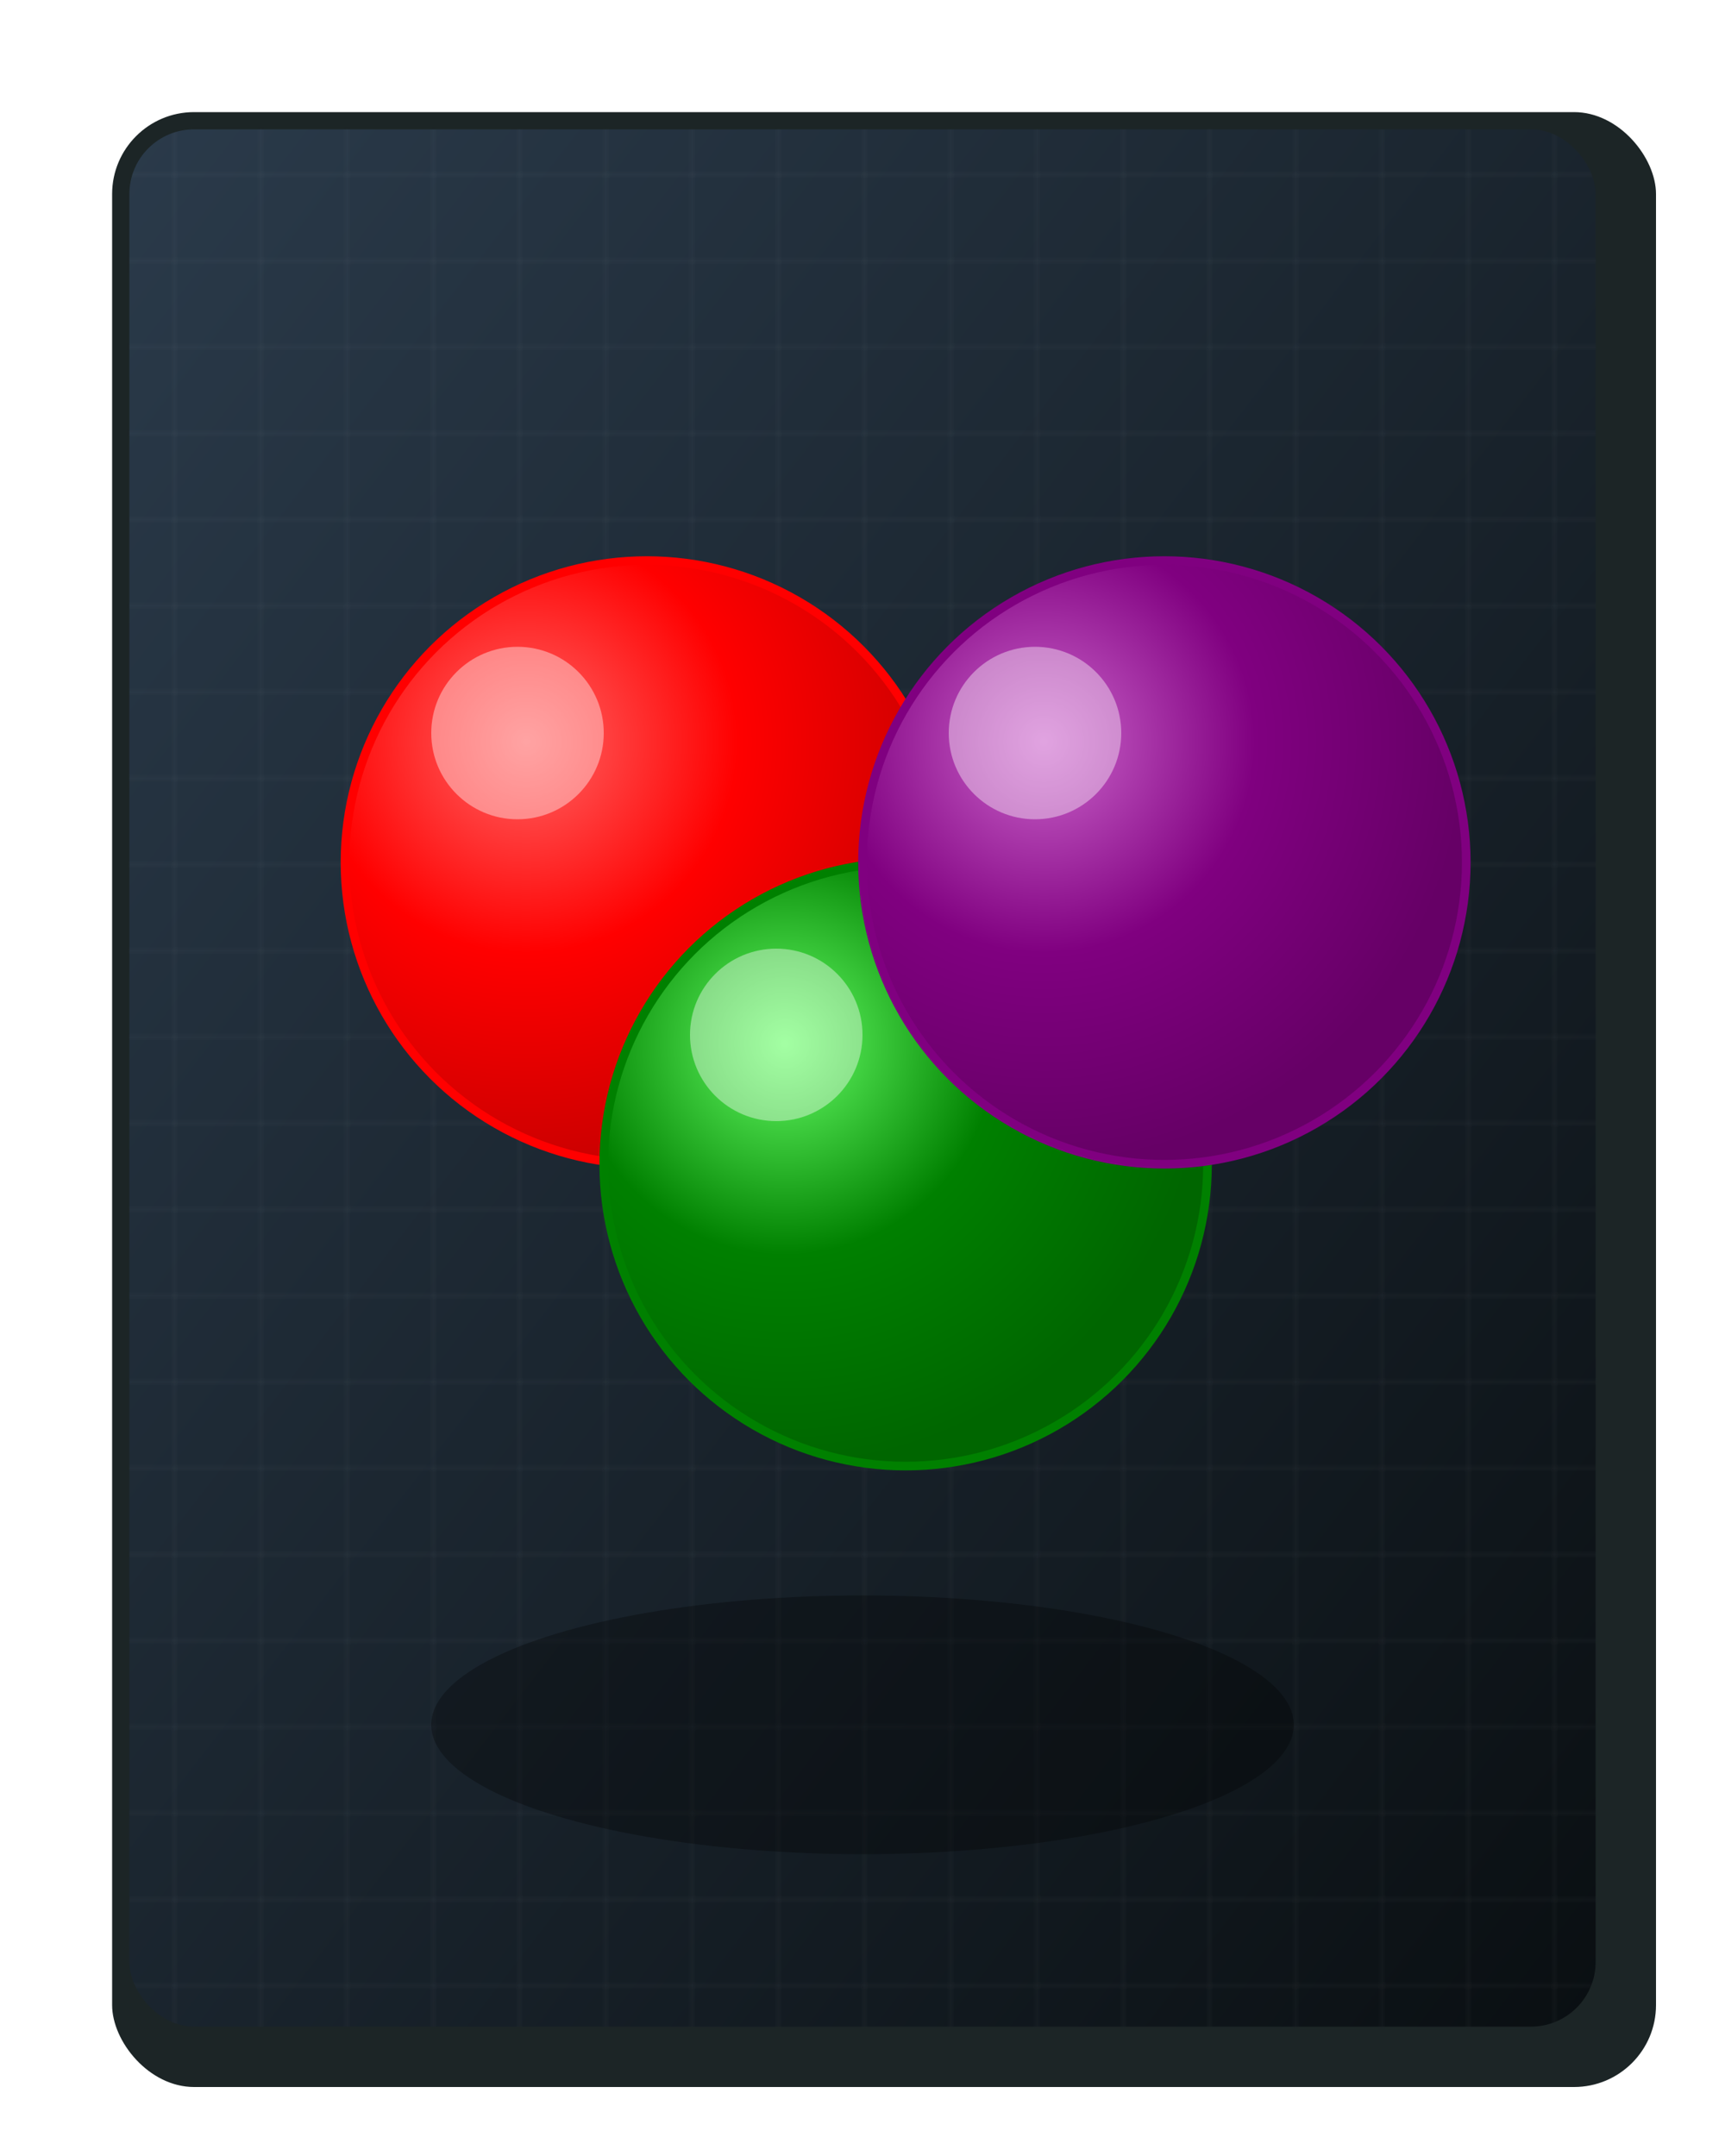
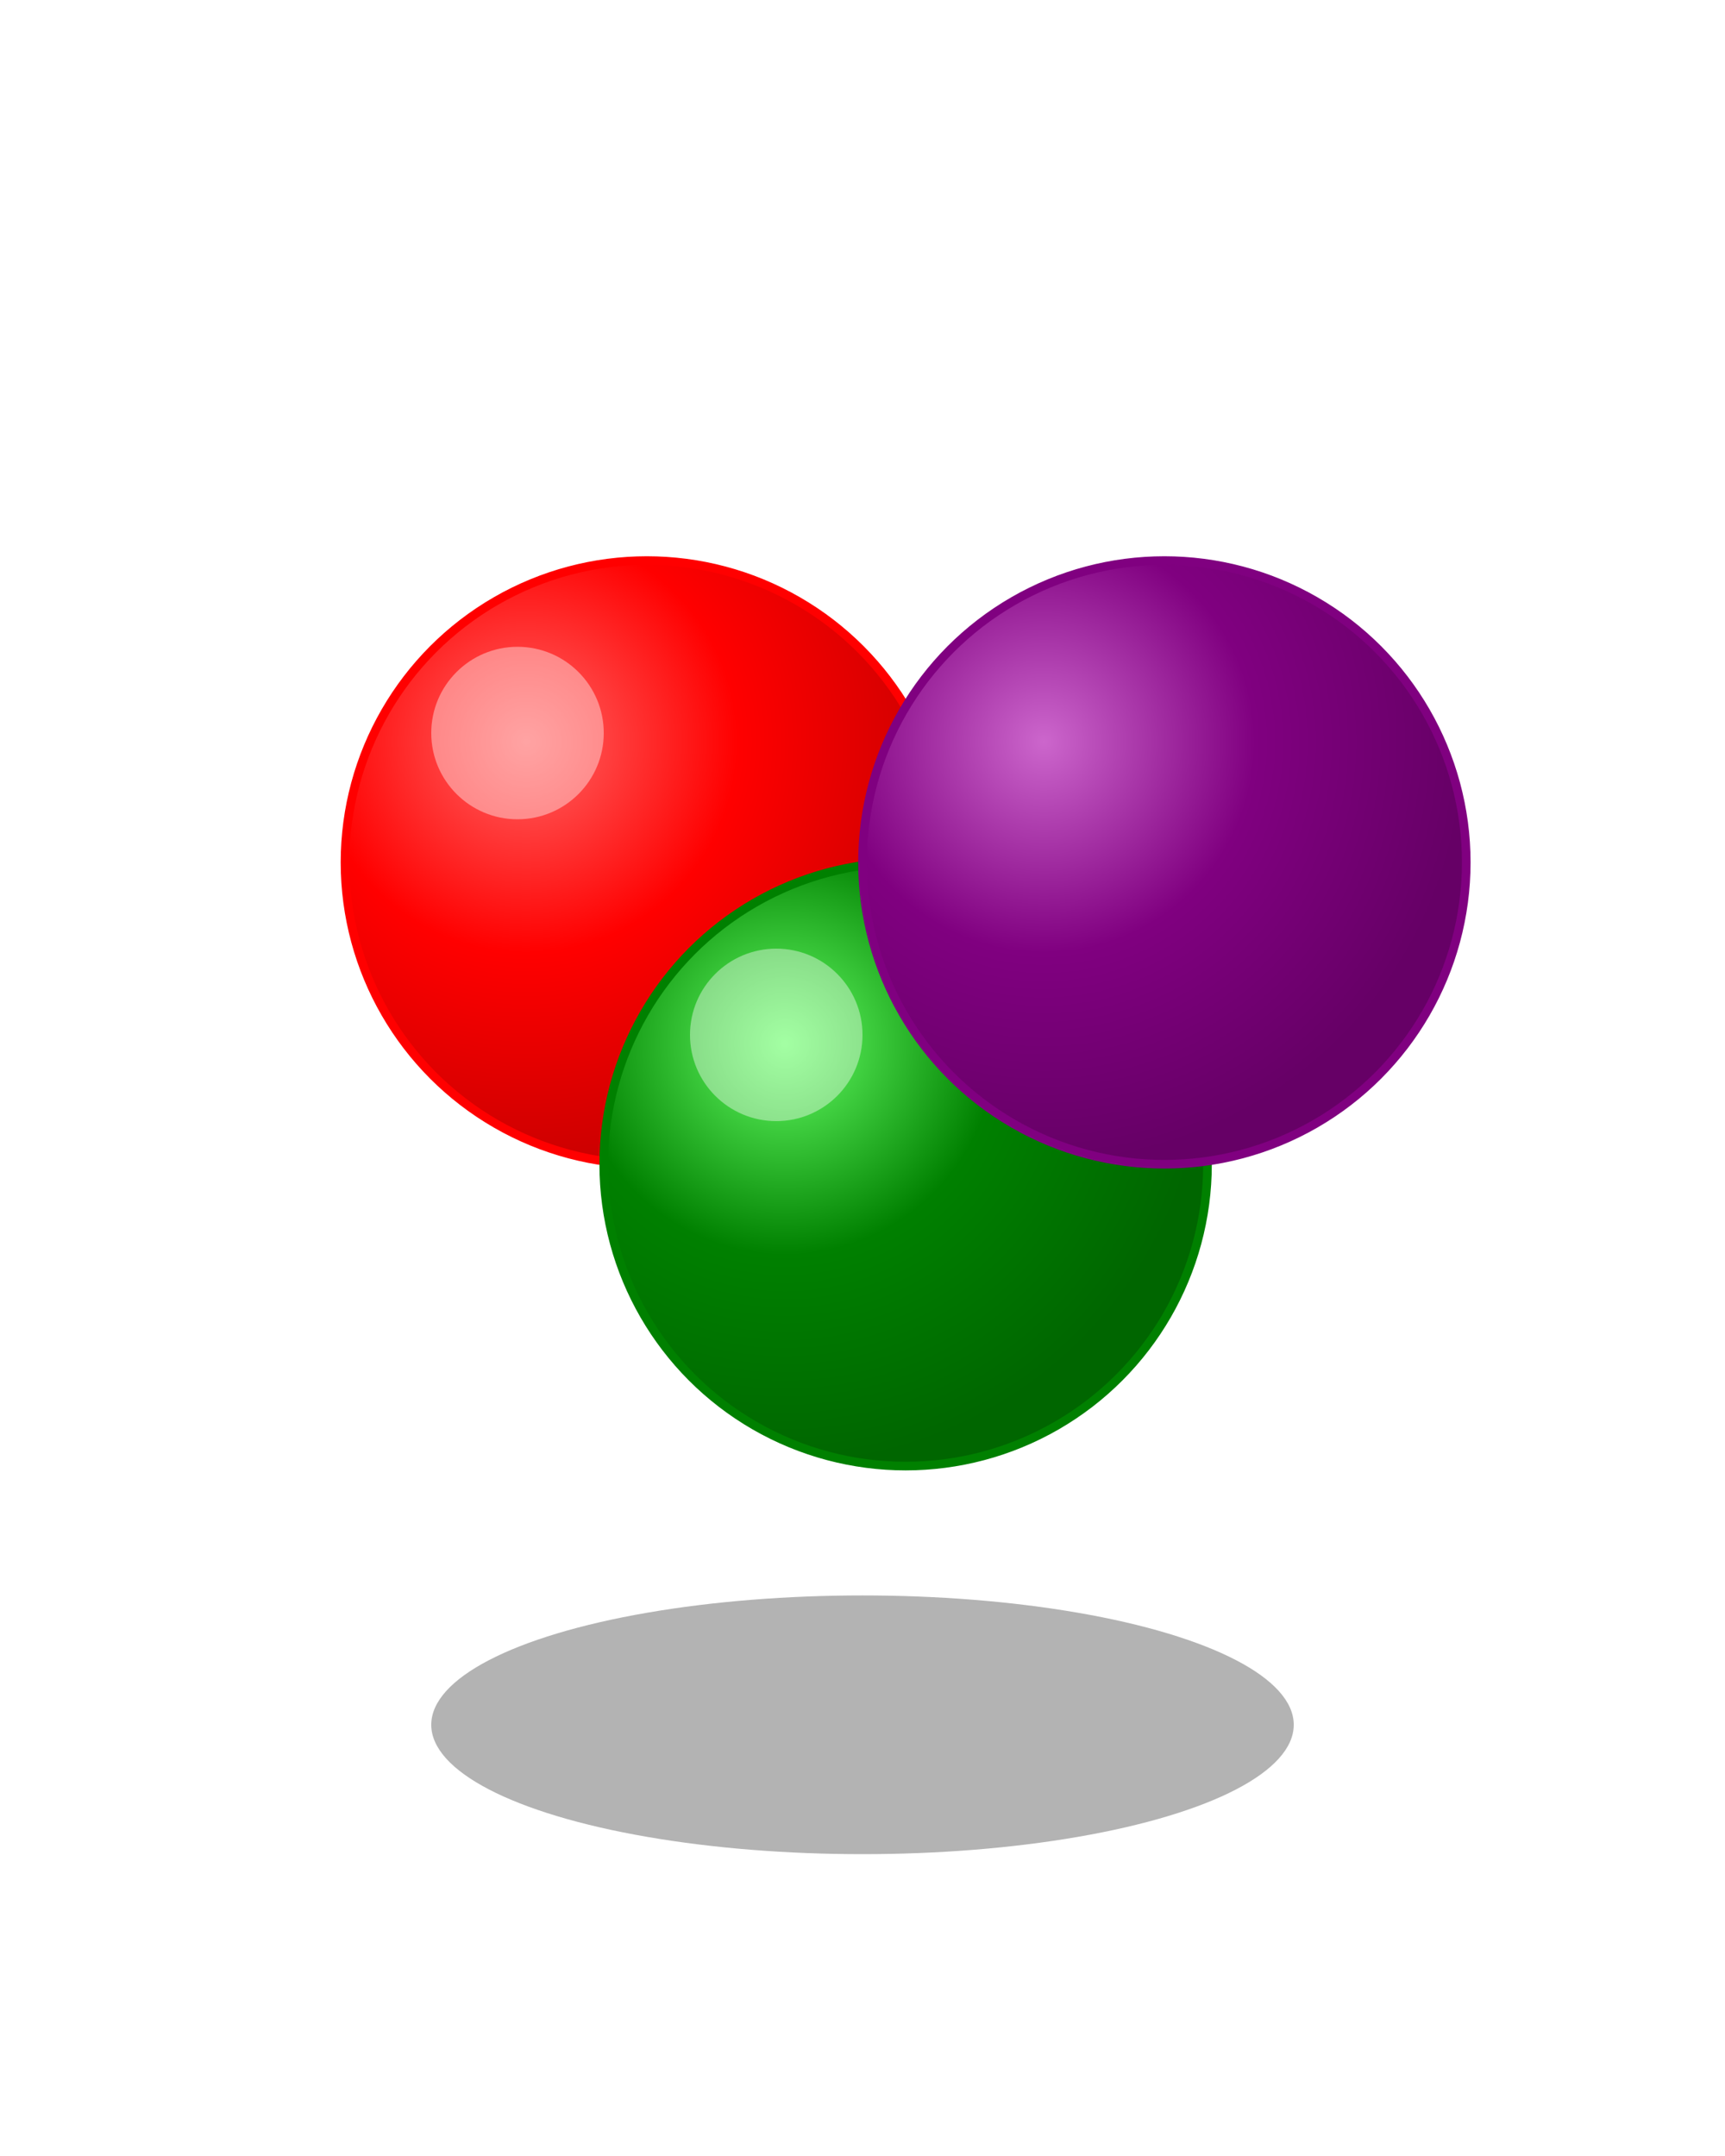
<svg xmlns="http://www.w3.org/2000/svg" width="400" height="500">
  <defs>
    <filter id="cardShadow" x="-20%" y="-20%" width="140%" height="140%">
      <feGaussianBlur in="SourceAlpha" stdDeviation="5" result="blur" />
      <feOffset in="blur" dx="5" dy="5" result="offsetBlur" />
      <feComponentTransfer>
        <feFuncA type="linear" slope="0.5" />
      </feComponentTransfer>
      <feMerge>
        <feMergeNode in="offsetBlur" />
        <feMergeNode in="SourceGraphic" />
      </feMerge>
    </filter>
    <filter id="glow" x="-50%" y="-50%" width="200%" height="200%">
      <feGaussianBlur in="SourceAlpha" stdDeviation="5" result="blur" />
      <feOffset in="blur" dx="0" dy="0" result="offsetBlur" />
      <feComponentTransfer>
        <feFuncA type="linear" slope="2" intercept="0" />
      </feComponentTransfer>
      <feMerge>
        <feMergeNode in="offsetBlur" />
        <feMergeNode in="SourceGraphic" />
      </feMerge>
    </filter>
    <radialGradient id="redGradient" cx="30%" cy="30%" r="70%" fx="30%" fy="30%">
      <stop offset="0%" style="stop-color:#FF6666;stop-opacity:1" />
      <stop offset="50%" style="stop-color:#FF0000;stop-opacity:1" />
      <stop offset="100%" style="stop-color:#CC0000;stop-opacity:1" />
    </radialGradient>
    <radialGradient id="greenGradient" cx="30%" cy="30%" r="70%" fx="30%" fy="30%">
      <stop offset="0%" style="stop-color:#66FF66;stop-opacity:1" />
      <stop offset="50%" style="stop-color:#008000;stop-opacity:1" />
      <stop offset="100%" style="stop-color:#006600;stop-opacity:1" />
    </radialGradient>
    <radialGradient id="violetGradient" cx="30%" cy="30%" r="70%" fx="30%" fy="30%">
      <stop offset="0%" style="stop-color:#CC66CC;stop-opacity:1" />
      <stop offset="50%" style="stop-color:#800080;stop-opacity:1" />
      <stop offset="100%" style="stop-color:#660066;stop-opacity:1" />
    </radialGradient>
    <linearGradient id="bgGradient" x1="0%" y1="0%" x2="100%" y2="100%">
      <stop offset="0%" style="stop-color:#2A3A4A;stop-opacity:1" />
      <stop offset="100%" style="stop-color:#0A0F12;stop-opacity:1" />
    </linearGradient>
    <pattern id="grid" width="20" height="20" patternUnits="userSpaceOnUse">
      <path d="M 20 0 L 0 0 0 20" fill="none" stroke="#FFFFFF" stroke-width="0.5" opacity="0.1" />
    </pattern>
  </defs>
-   <rect x="20" y="20" width="360" height="460" rx="20" fill="#1C2526" filter="url(#cardShadow)" stroke="#FFFFFF" stroke-width="2" />
-   <rect x="30" y="30" width="340" height="440" rx="15" fill="url(#bgGradient)" />
-   <rect x="30" y="30" width="340" height="440" rx="15" fill="url(#grid)" />
  <ellipse cx="200" cy="400" rx="100" ry="30" fill="#000000" opacity="0.3" />
  <g transform="translate(70,120)">
    <animateTransform attributeName="transform" type="rotate" from="0 80 80" to="360 80 80" dur="4s" repeatCount="indefinite" additive="sum" />
    <circle cx="80" cy="80" r="70" fill="url(#redGradient)" filter="url(#glow)" stroke="#FF0000" stroke-width="2" />
    <circle cx="50" cy="50" r="20" fill="#FFFFFF" opacity="0.4" />
  </g>
  <g transform="translate(130,190)">
    <animateTransform attributeName="transform" type="rotate" from="0 80 80" to="360 80 80" dur="5s" repeatCount="indefinite" additive="sum" />
    <circle cx="80" cy="80" r="70" fill="url(#greenGradient)" filter="url(#glow)" stroke="#008000" stroke-width="2" />
    <circle cx="50" cy="50" r="20" fill="#FFFFFF" opacity="0.4" />
  </g>
  <g transform="translate(190,120)">
    <animateTransform attributeName="transform" type="rotate" from="0 80 80" to="360 80 80" dur="3s" repeatCount="indefinite" additive="sum" />
    <circle cx="80" cy="80" r="70" fill="url(#violetGradient)" filter="url(#glow)" stroke="#800080" stroke-width="2" />
-     <circle cx="50" cy="50" r="20" fill="#FFFFFF" opacity="0.4" />
  </g>
</svg>